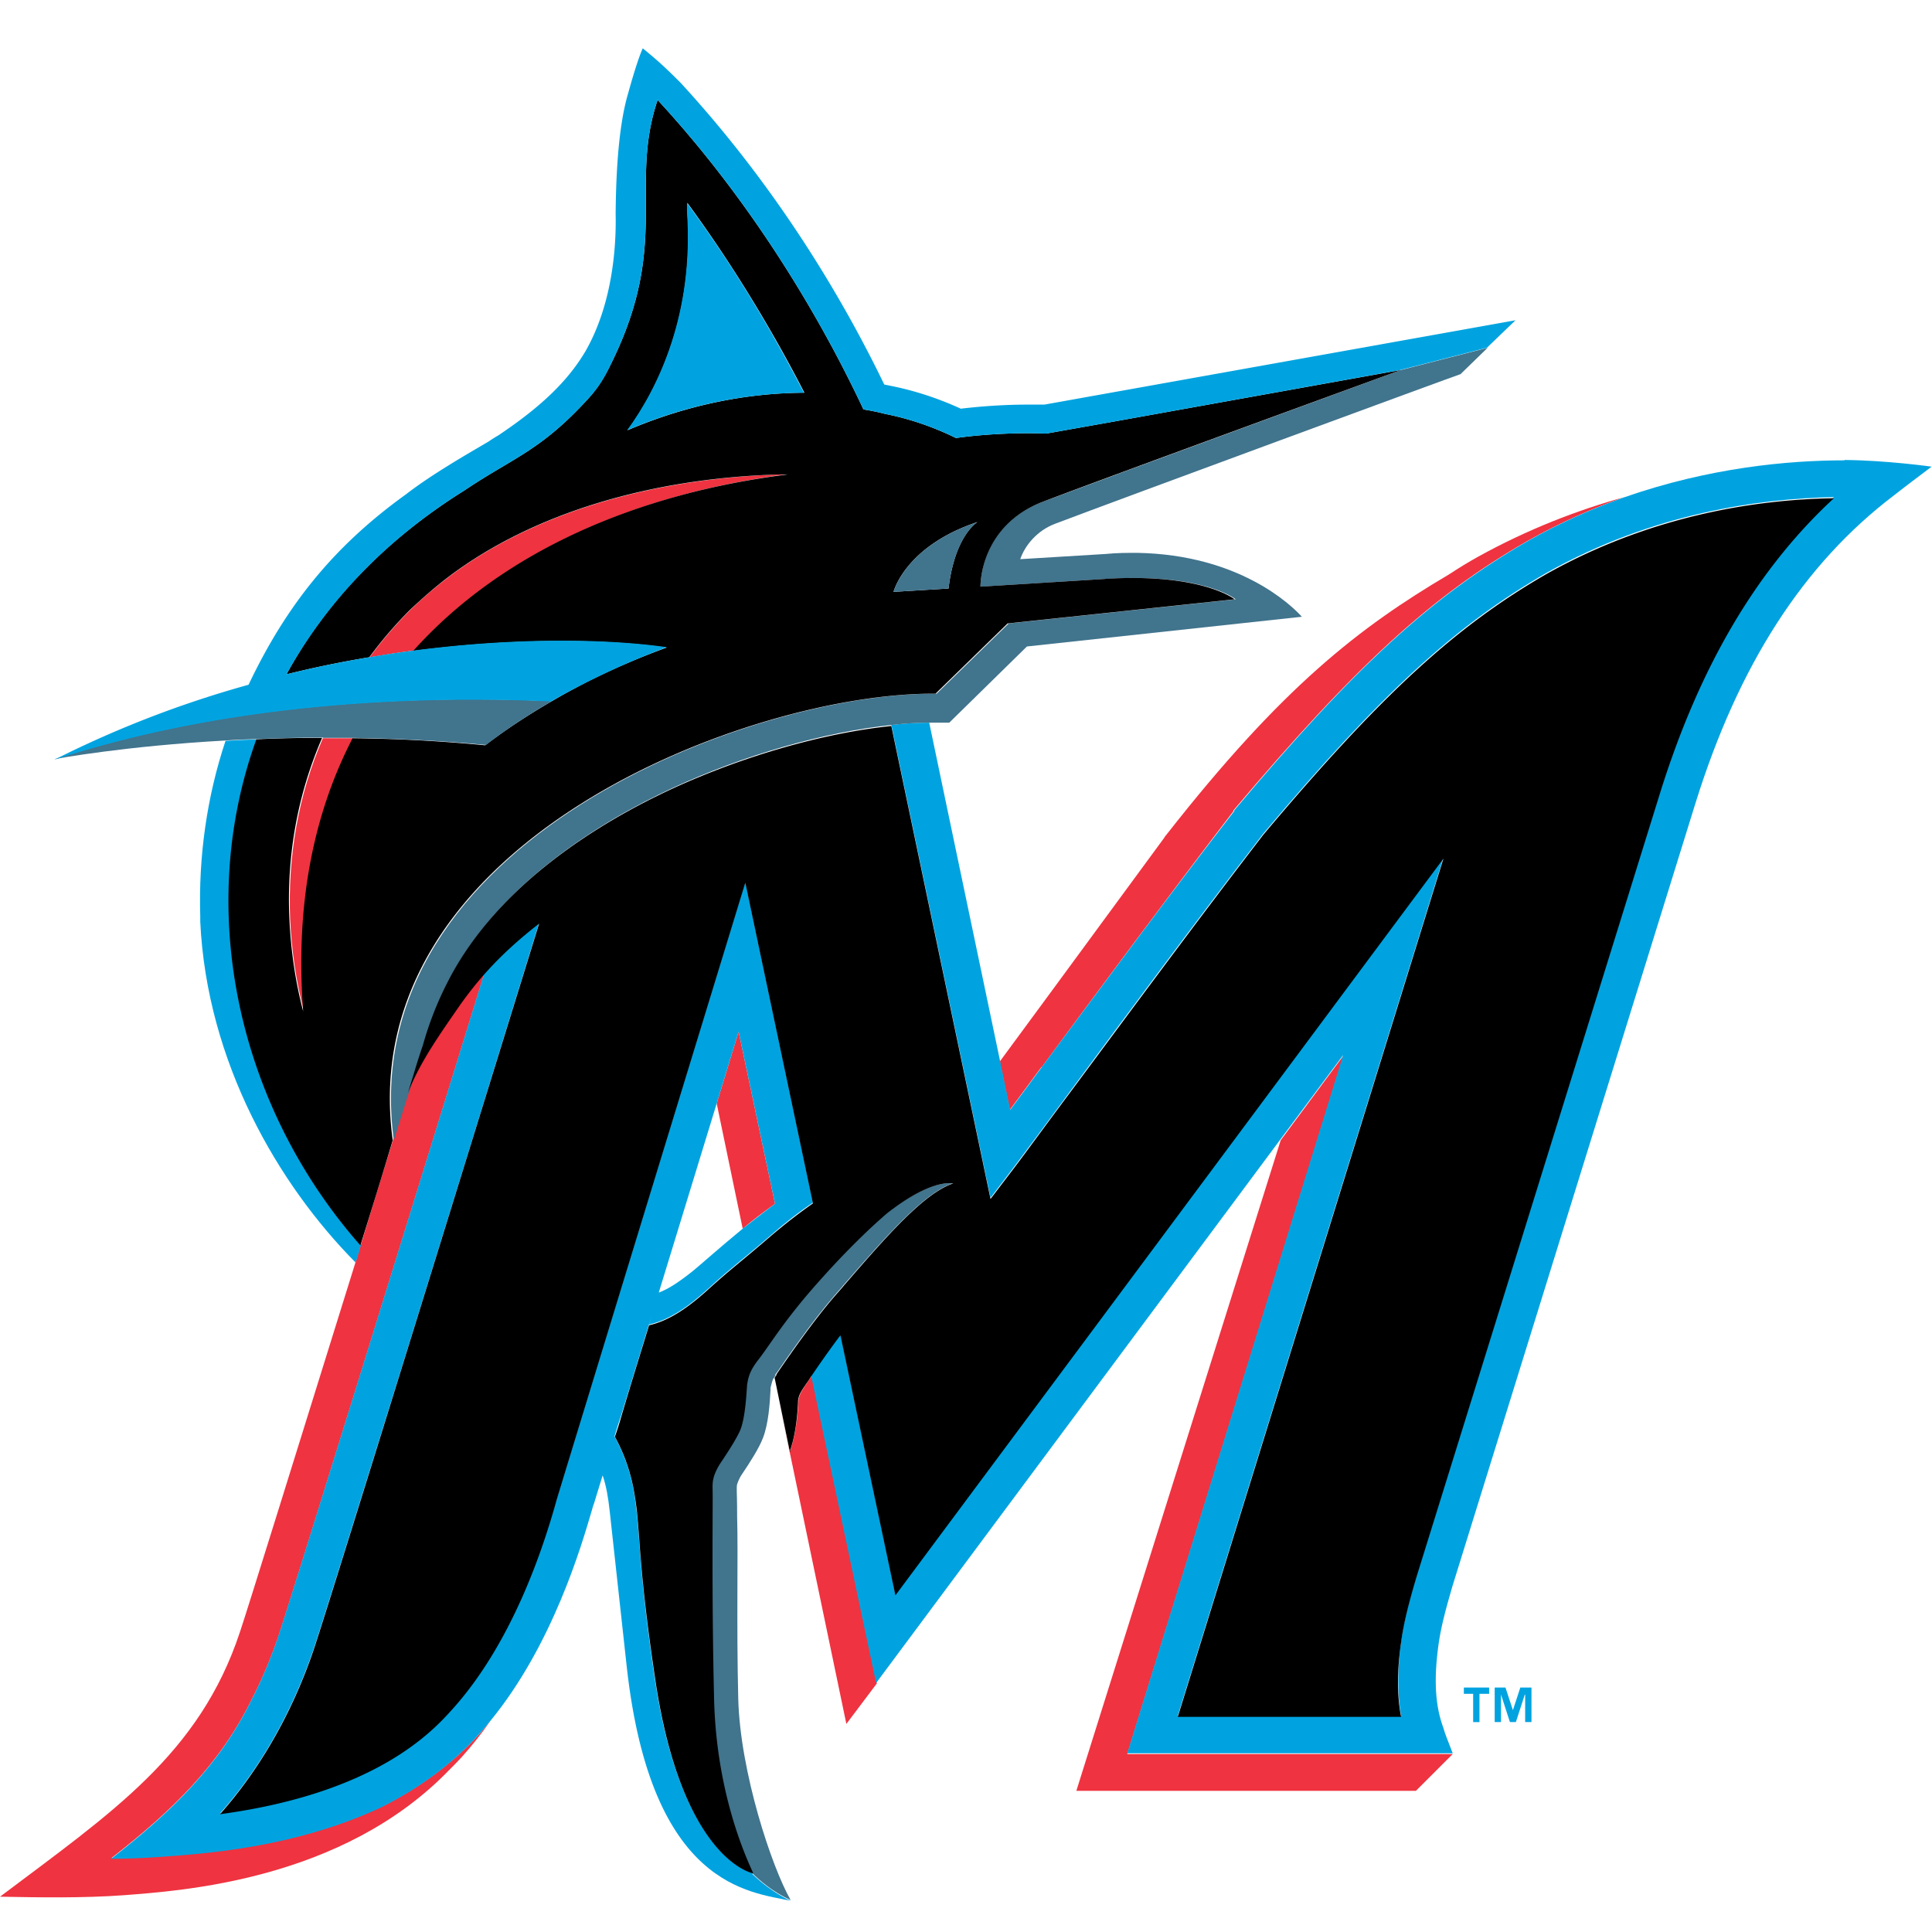
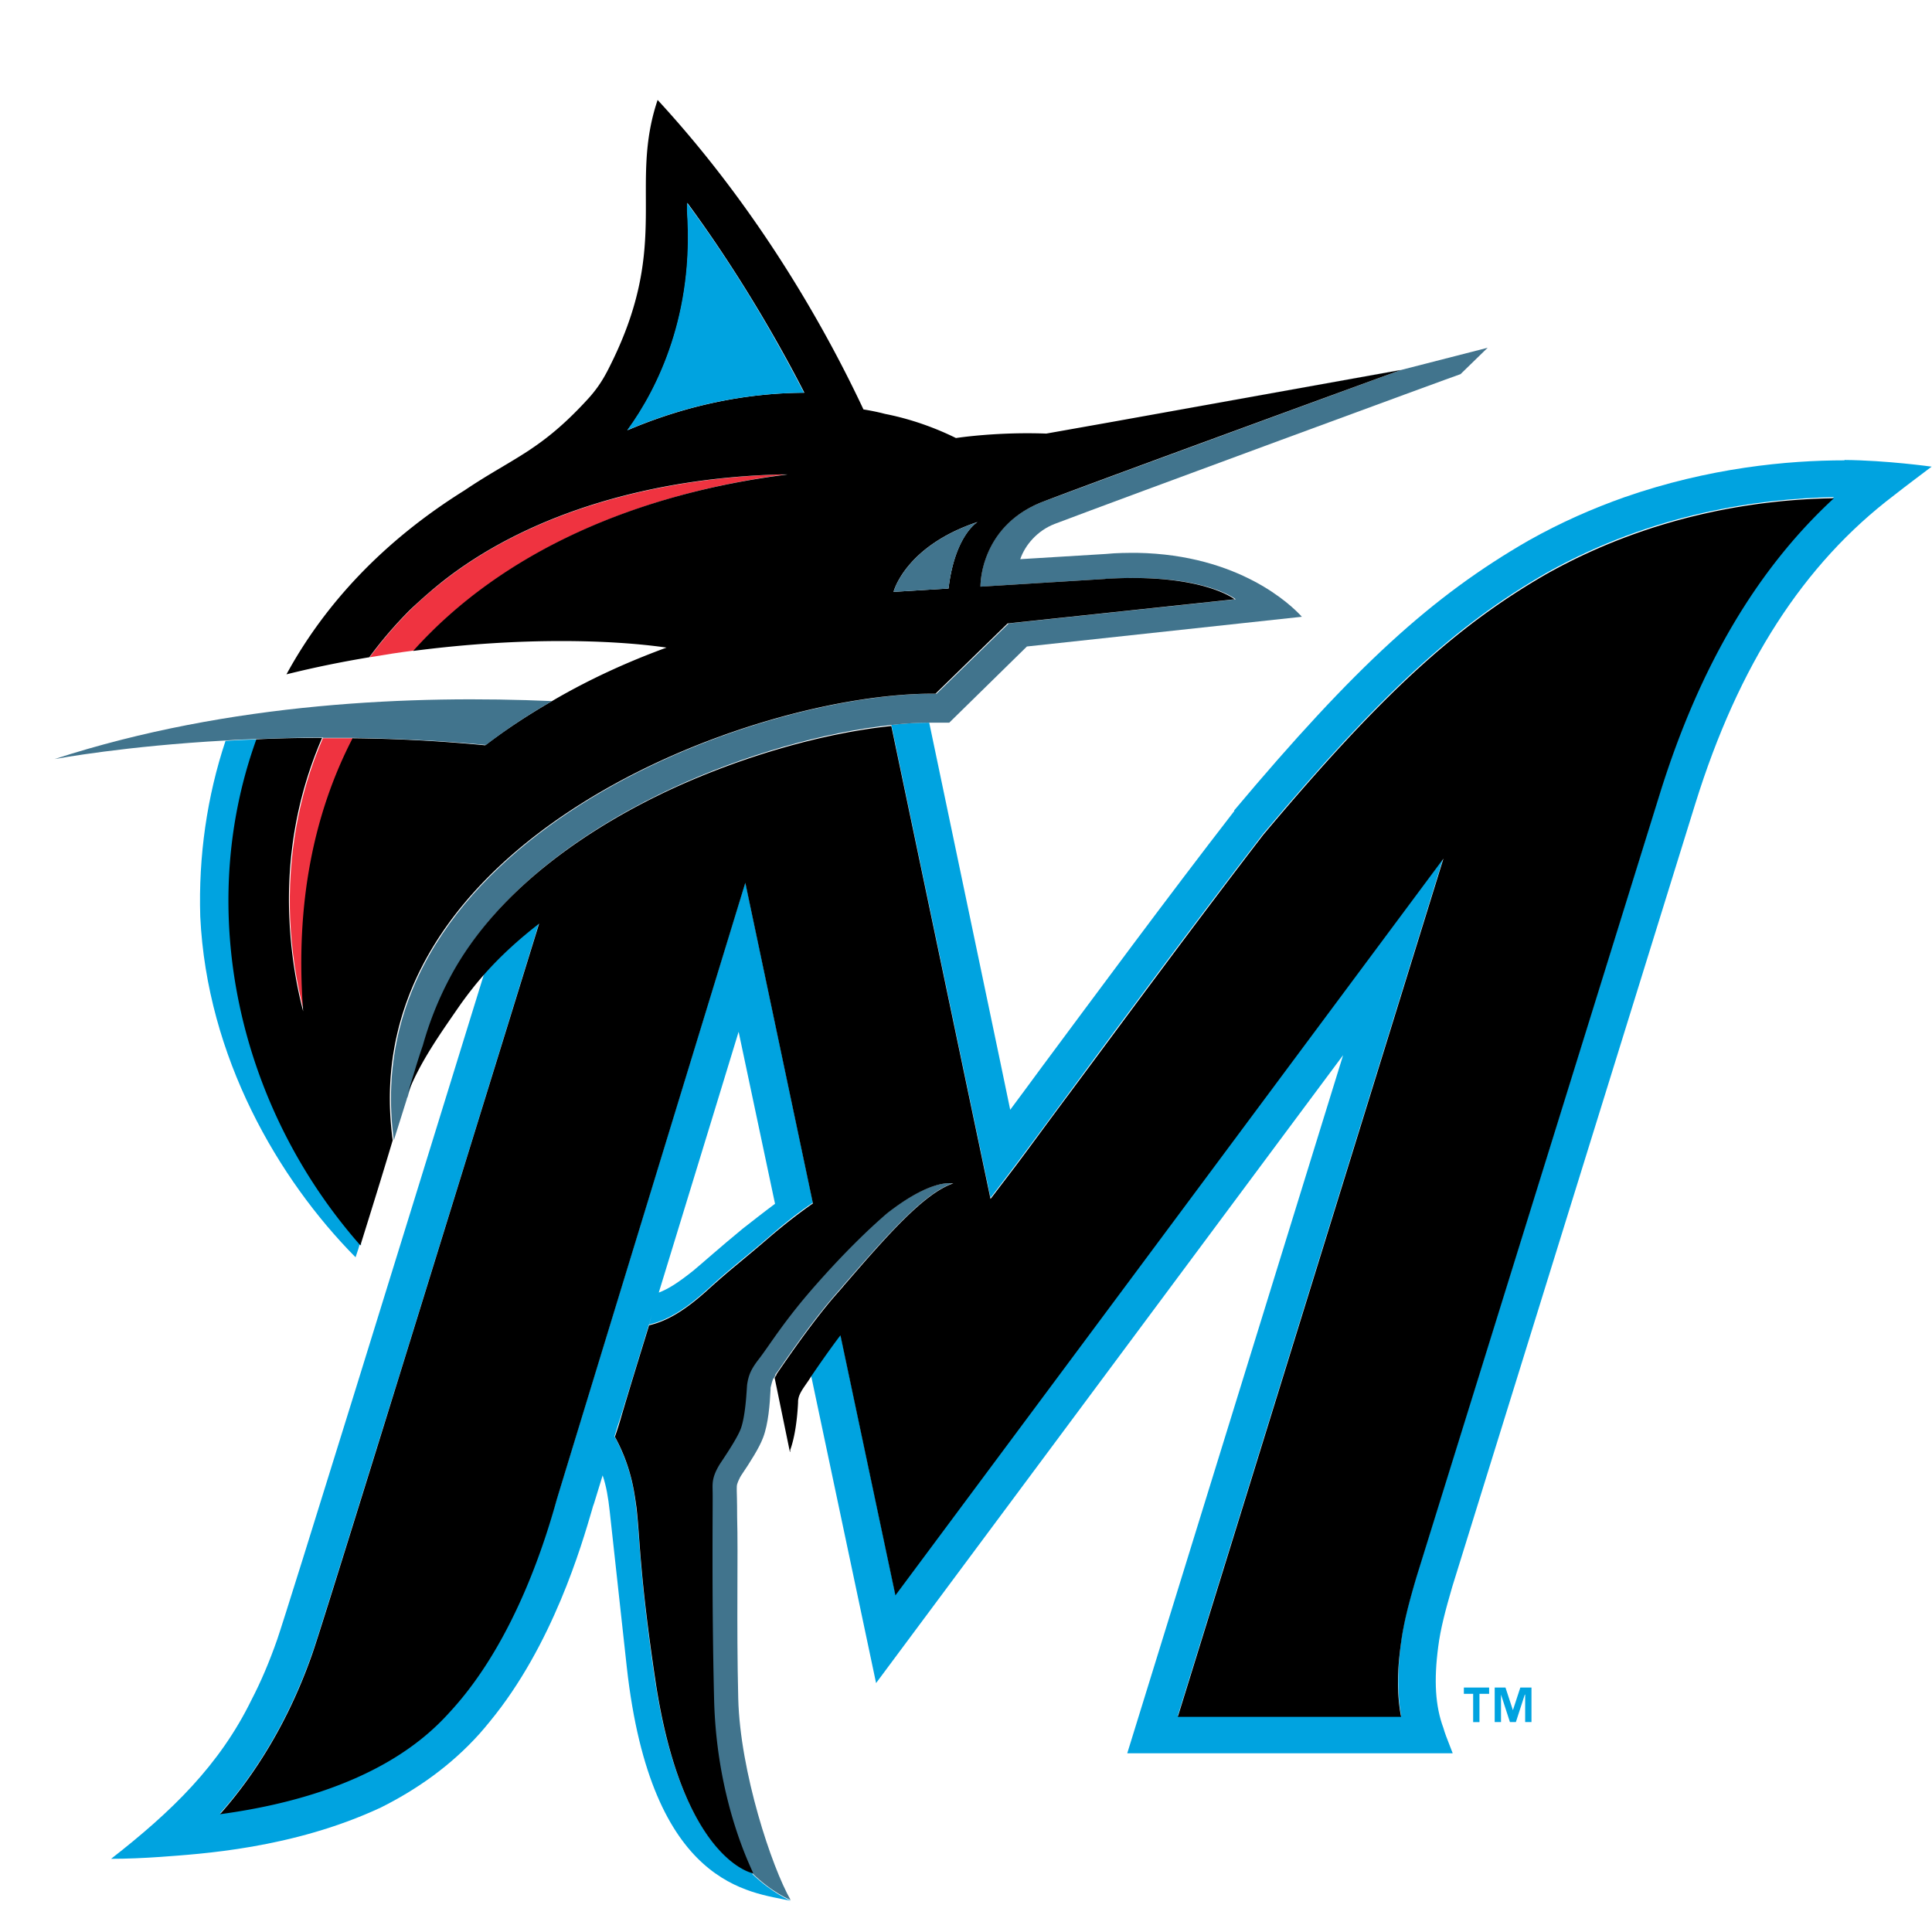
<svg xmlns="http://www.w3.org/2000/svg" id="Layer_1" viewBox="0 0 52 52">
  <defs>
    <style>.cls-1{fill:#00a3e0}.cls-2{fill:#ef3340}.cls-3{fill:#41748d}</style>
  </defs>
  <g id="Miami_Marlins_All_BG">
-     <path d="M28.04 28.72c1.42-1.92 3.36-4.54 5.16-6.89v-.02c3.27-3.88 5.34-5.78 7.93-7.26.87-.49 1.74-.87 2.59-1.17-1.26.35-2.59.86-3.93 1.6-.27.15-.53.31-.79.48-2.42 1.43-4.49 3.03-7.6 7-.03.03-.06.08-.08.11-.32.43-2.58 3.52-4.41 6l.27 1.3c.25-.33.53-.72.85-1.15ZM20.87 37.02s-.03.05-.04.08c.01-.02.03-.05.04-.08ZM19.99 33.07c.26-.22.56-.45.87-.67l-.98-4.63-.59 1.93.7 3.37ZM20.94 36.9l-.06.09.06-.09ZM21.68 37.28c-.14.21-.18.31-.19.42v.04c-.02.41-.09.94-.22 1.3l-.02.04-.36-1.75 1.89 9.07.82-1.09-1.75-8.28c-.07.1-.12.18-.16.24ZM36.16 28.41l-1.69 2.28-5.5 17.51h9.14l.99-.99h-8.76l5.82-18.8zM10.26 48.63c-2.38 1.12-4.87 1.25-5.95 1.33-.44.03-.88.05-1.31.05 1.63-1.27 2.92-2.52 3.78-4.28.25-.48.48-1.02.69-1.62.31-.9 3.38-10.83 5.57-17.92-.23.26-.44.53-.64.81-.51.74-1.07 1.53-1.41 2.38l-.04.14s-.01.04-.02.05c-.06.18-.11.36-.17.54l-.18.57c-.29.94-.59 1.9-.87 2.83-.05.15-.09.31-.14.46-1.61 5.17-2.92 9.39-3.11 9.95C5.37 47.22 3 48.79 0 51.05c1.07.02 2.23.04 3.33-.04 1.53-.12 5.88-.39 8.76-3.37.11-.11.22-.22.33-.34.28-.31.54-.64.78-.98-.09.11-.18.21-.27.32-.78.87-1.71 1.51-2.66 1.99Z" class="cls-2" />
    <path d="M20.26 50.41s-1.91-.38-2.63-5.19c-.43-2.87-.4-3.81-.51-4.66-.04-.34-.12-1.06-.58-1.9.05-.17.11-.37.18-.57l2.57-8.39.59-1.93.98 4.63c-.31.23-.6.46-.87.67-.62.51-1.1.94-1.33 1.13-.39.31-.66.49-.93.59-.09.29-.18.58-.26.86.52-.12 1.02-.44 1.62-.99.61-.56.83-.7 1.62-1.38.42-.37.81-.67 1.17-.91l-1.82-8.63S15 40.28 14.98 40.36c-.27.91-1.07 3.69-2.8 5.62-.53.59-2.03 2.26-6.26 2.83.79-.88 1.79-2.31 2.5-4.36.34-1 3.91-12.52 6.09-19.61-.53.41-1.03.86-1.48 1.37-2.19 7.09-5.26 17.02-5.57 17.92-.21.6-.44 1.14-.69 1.62-.86 1.76-2.15 3.01-3.78 4.28.43 0 .87-.02 1.31-.05 1.08-.08 3.57-.22 5.95-1.33.96-.48 1.88-1.12 2.66-1.99.09-.1.18-.21.27-.32 1.7-2.06 2.48-4.77 2.75-5.69.02-.08.04-.14.06-.19l.23-.75c.1.29.15.6.19.96 0 0 .19 1.75.46 4.2.66 5.94 3.33 6.05 4.41 6.29 0 0-.5-.21-1.03-.72ZM49.65 12.39c-1.54 0-3.65.2-5.92.99-.85.3-1.72.68-2.59 1.17-2.59 1.49-4.67 3.39-7.92 7.26v.02c-1.82 2.35-3.76 4.98-5.18 6.89-.32.43-.6.82-.85 1.15l-.27-1.3-1.91-9.12c-.32 0-.66.02-1.02.06l2.67 12.73.67-.88c.31-.41.84-1.13 1.52-2.05 1.41-1.91 3.35-4.53 5.15-6.87 3.17-3.77 5.17-5.61 7.64-7.03 2.85-1.6 5.72-1.99 7.72-2.03-2.08 1.93-3.62 4.54-4.68 7.94L38.13 42.4c-.21.71-.35 1.25-.42 1.78-.1.77-.1 1.42 0 2H31.7l7.15-23.1L24.1 42.91l-1.48-7c-.31.41-.6.82-.79 1.11l1.75 8.28 10.88-14.63 1.69-2.27-5.81 18.79h8.76c-.18-.46-.21-.54-.25-.68-.22-.59-.26-1.28-.14-2.19.06-.47.19-.97.38-1.62l6.54-21.07c1.16-3.73 2.91-6.45 5.35-8.3.33-.26.68-.52 1.01-.77 0 0-1.2-.17-2.35-.18Z" class="cls-1" />
    <path d="M20.83 37.09s.03-.05.04-.08v-.02s.05-.06.07-.09c.24-.35.92-1.34 1.52-2.03l.21-.24.03-.04.02-.02c1.15-1.32 2.14-2.45 2.92-2.72h-.03c-.16-.02-.71 0-1.76.81-.51.43-1.14 1.05-1.9 1.91-.84.95-1.24 1.61-1.53 1.99-.22.28-.28.44-.33.7 0 .05-.03.81-.17 1.19-.11.29-.55.94-.58.98-.21.35-.18.52-.18.71 0 .19-.03 2.75.04 5.6.07 2.85 1.05 4.68 1.05 4.68.53.52 1.03.72 1.03.72-.51-.89-1.36-3.45-1.41-5.42-.05-2.05 0-3.85-.03-4.9 0-.45-.01-.64-.01-.69v-.06c0-.1 0-.13.09-.31.01-.02.02-.03.03-.05.25-.37.49-.75.59-1.02.14-.37.18-.89.2-1.3v-.04c.02-.07.03-.14.07-.24Z" class="cls-3" />
-     <path d="M9.72 33.52c-3.28-3.72-4.47-9.01-2.8-13.62-.29.01-.57.02-.85.04-.5 1.5-.73 3.11-.68 4.73v.14c.18 3.78 2.1 7.07 4.18 9.17.05-.14.1-.3.14-.45Z" class="cls-1" />
+     <path d="M9.72 33.52c-3.28-3.72-4.47-9.01-2.8-13.62-.29.01-.57.02-.85.04-.5 1.5-.73 3.11-.68 4.73c.18 3.78 2.1 7.07 4.18 9.17.05-.14.1-.3.14-.45Z" class="cls-1" />
    <path d="m37.68 9.96-7.83 1.41 7.85-1.41s-7.88 2.89-9.62 3.54-1.69 2.29-1.69 2.29l3.39-.21c2.61-.16 3.48.55 3.48.55l-6.11.65-1.94 1.89c-4.97-.04-15.7 3.99-14.61 12.02l.18-.57c.06-.18.11-.36.17-.54 0-.02.01-.04.02-.05l.04-.14c.07-.24.15-.48.22-.73.06-.19.12-.38.18-.55.17-.62.41-1.21.7-1.77 1.33-2.56 4.03-4.22 5.99-5.13 1.92-.89 4.09-1.51 5.92-1.7.35-.04.69-.06 1.02-.06h.51l2.09-2.05 7.4-.8c-.28-.31-1.68-1.67-4.43-1.72-.27 0-.55 0-.85.03l-2.3.14c.13-.38.46-.77.93-.95 1.71-.65 10.84-4.01 10.92-4.03l.73-.71-2.34.6Z" class="cls-3" />
    <path d="M7.81 24.75c.04.84.16 1.66.37 2.47-.22-2.9.28-5.34 1.33-7.35h-.82c-.66 1.53-.95 3.17-.88 4.89ZM21.21 12.77h-.23c-3.43.11-6.61 1.03-8.89 2.75-.37.28-.71.57-1.04.89-.4.4-.77.83-1.1 1.28.41-.07.8-.13 1.19-.18 2.41-2.68 6.04-4.23 10.08-4.75Z" class="cls-2" />
    <path d="m29.78 15.58-3.39.21s-.04-1.63 1.69-2.29 9.62-3.54 9.62-3.54l-7.85 1.41-1.69.3c-1.35-.05-2.43.12-2.43.12-.69-.34-1.35-.54-1.91-.65-.19-.05-.39-.09-.58-.12-.91-1.94-2.7-5.25-5.54-8.33-.77 2.29.32 3.82-1.19 6.97-.17.35-.32.67-.66 1.05-1.3 1.43-2.03 1.6-3.35 2.49-2.18 1.36-3.76 3.06-4.79 4.95.76-.19 1.51-.34 2.23-.46.33-.45.7-.88 1.1-1.28.33-.31.67-.61 1.04-.89 2.28-1.72 5.46-2.65 8.89-2.75h.23c-4.04.51-7.67 2.06-10.08 4.75 2.91-.38 5.36-.3 6.82-.09-1.04.38-2.1.86-3.1 1.45-.62.36-1.22.75-1.78 1.18a40.96 40.96 0 0 0-3.57-.19c-1.04 2.01-1.55 4.45-1.33 7.35-.21-.8-.33-1.63-.37-2.47-.08-1.72.22-3.37.88-4.89-.62 0-1.21.01-1.77.04-1.67 4.62-.48 9.9 2.8 13.62.29-.93.59-1.89.87-2.83-1.09-8.03 9.65-12.06 14.61-12.02l1.94-1.89 6.11-.65s-.88-.71-3.48-.55ZM18.5 5.69v-.23c1.47 2 2.55 3.94 3.15 5.11-1.85.01-3.47.46-4.76 1.01.84-1.14 1.8-3.15 1.61-5.89Zm7.03 10.15-1.48.09s.31-1.23 2.26-1.88c0 0-.61.35-.78 1.79Z" />
    <path d="M18.49 5.46v.23c.19 2.74-.77 4.74-1.61 5.89 1.28-.55 2.9-1 4.76-1.01-.6-1.16-1.67-3.11-3.15-5.11Z" class="cls-1" />
    <path d="m24.05 15.93 1.48-.09c.17-1.43.78-1.79.78-1.79-1.95.65-2.26 1.88-2.26 1.88ZM8.69 19.86h.82c1.12.02 2.32.07 3.57.19.56-.43 1.16-.83 1.78-1.18-3.69-.16-8.65.02-13.39 1.56.12-.02 1.9-.35 4.61-.5.27-.02.56-.03.85-.04.56-.02 1.15-.04 1.77-.04Z" class="cls-3" />
-     <path d="M14.85 18.87c1.01-.58 2.06-1.06 3.1-1.45-1.46-.21-3.91-.29-6.82.09-.39.05-.79.11-1.19.18-.72.12-1.47.27-2.23.46 1.04-1.88 2.61-3.59 4.79-4.95 1.32-.89 2.05-1.06 3.35-2.49.34-.37.49-.69.66-1.05 1.51-3.15.42-4.68 1.19-6.97 2.84 3.08 4.63 6.39 5.54 8.33.19.03.39.07.58.12.56.11 1.22.31 1.91.65 0 0 1.09-.17 2.43-.12l1.69-.3 7.83-1.41 2.34-.6.77-.74-12.68 2.27h-.44c-.8 0-1.47.07-1.81.11-.61-.28-1.25-.49-1.91-.62l-.15-.03c-.97-2.01-2.72-5.12-5.48-8.12-.46-.46-.62-.6-1.02-.93-.16.35-.39 1.2-.39 1.2-.25.83-.33 2.06-.34 3.26.02.9-.09 2.43-.81 3.69-.49.83-1.23 1.52-2.35 2.27-.09.05-.18.11-.27.17-.56.33-1.51.87-2.22 1.42-1.99 1.43-3.24 3.04-4.23 5.12a28.52 28.52 0 0 0-5.23 2.02c4.74-1.54 9.7-1.73 13.39-1.57Z" class="cls-1" />
    <path d="M21.26 39.05c.14-.37.2-.89.22-1.3v-.04c.01-.12.05-.22.19-.42.04-.06.1-.14.16-.24.19-.28.48-.7.79-1.11l1.48 7 14.75-19.83-7.15 23.1h6.01c-.11-.58-.11-1.23 0-2 .07-.53.21-1.07.42-1.78l6.55-21.08c1.06-3.4 2.6-6.02 4.68-7.94-2 .03-4.86.43-7.72 2.03-2.47 1.42-4.47 3.26-7.64 7.03-1.8 2.34-3.73 4.96-5.15 6.87-.68.91-1.21 1.64-1.52 2.05l-.67.88-2.67-12.73c-1.83.19-3.99.81-5.92 1.7-1.96.91-4.66 2.57-5.99 5.13a9.06 9.06 0 0 0-.7 1.77c-.06.17-.12.36-.18.55-.07.24-.15.49-.22.73.33-.85.9-1.64 1.41-2.38.2-.28.41-.55.64-.81.45-.51.95-.96 1.48-1.37-2.19 7.09-5.75 18.62-6.09 19.61-.71 2.05-1.71 3.47-2.5 4.36 4.22-.57 5.73-2.24 6.26-2.83 1.73-1.92 2.54-4.7 2.8-5.62.02-.08 5.08-16.62 5.08-16.62l1.82 8.63c-.36.25-.75.55-1.17.91-.79.68-1.01.83-1.62 1.38-.6.55-1.1.87-1.62.99-.28.91-.54 1.75-.74 2.43-.06.21-.12.4-.18.57.46.84.53 1.56.58 1.9.1.85.08 1.79.51 4.66.72 4.81 2.6 5.19 2.63 5.19s-.98-1.83-1.05-4.68c-.07-2.85-.03-5.41-.04-5.6 0-.19-.03-.36.18-.71.02-.04.47-.68.58-.98.14-.39.16-1.15.17-1.19.04-.26.11-.42.33-.7.29-.38.68-1.03 1.53-1.99.76-.86 1.39-1.47 1.9-1.91 1.05-.82 1.6-.83 1.76-.81h.03c-.78.26-1.77 1.39-2.92 2.72l-.02.02-.03.04-.21.24c-.6.69-1.28 1.68-1.52 2.03s-.04.07-.06.09v.02s-.04.05-.05.08l.05.24.36 1.75.02-.04Z" />
    <path d="m40.72 46.03-.2-.61h-.29v.93h.17v-.74l.24.74h.16l.24-.74h.01v.74h.17v-.93h-.3l-.2.61zM39.4 45.59h.25v.76h.17v-.76h.26v-.17h-.68v.17z" class="cls-1" />
  </g>
</svg>